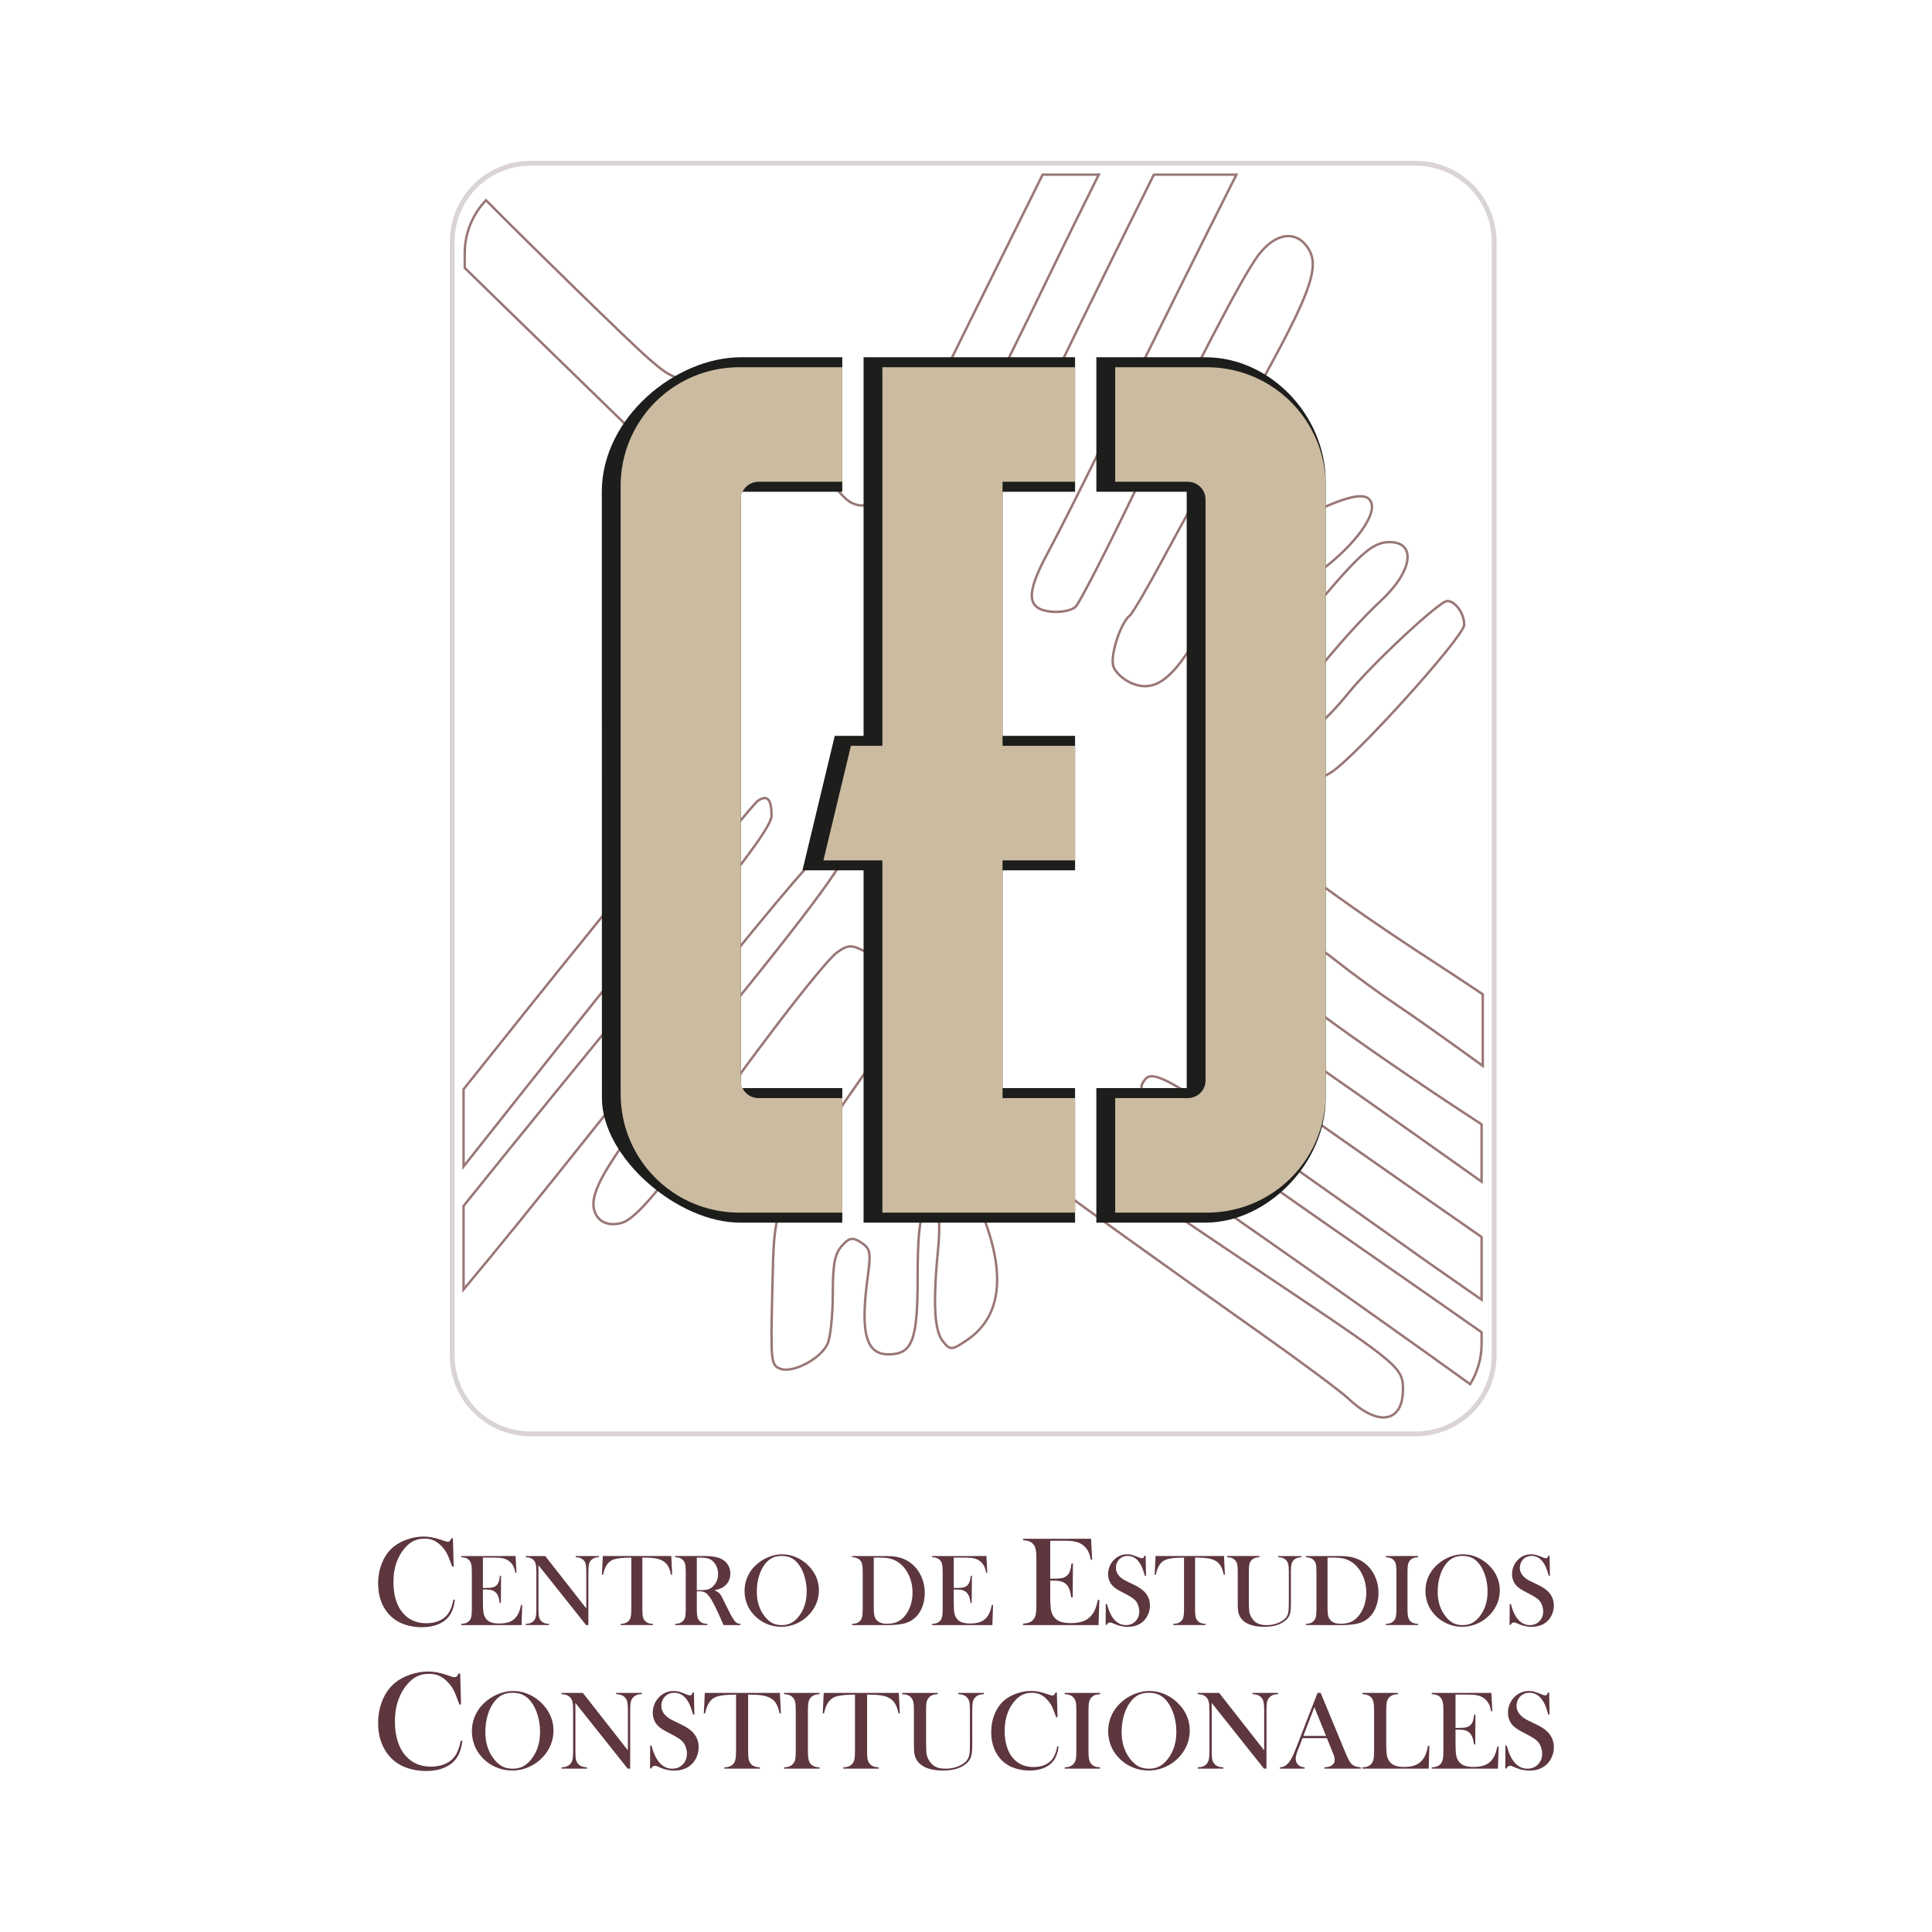
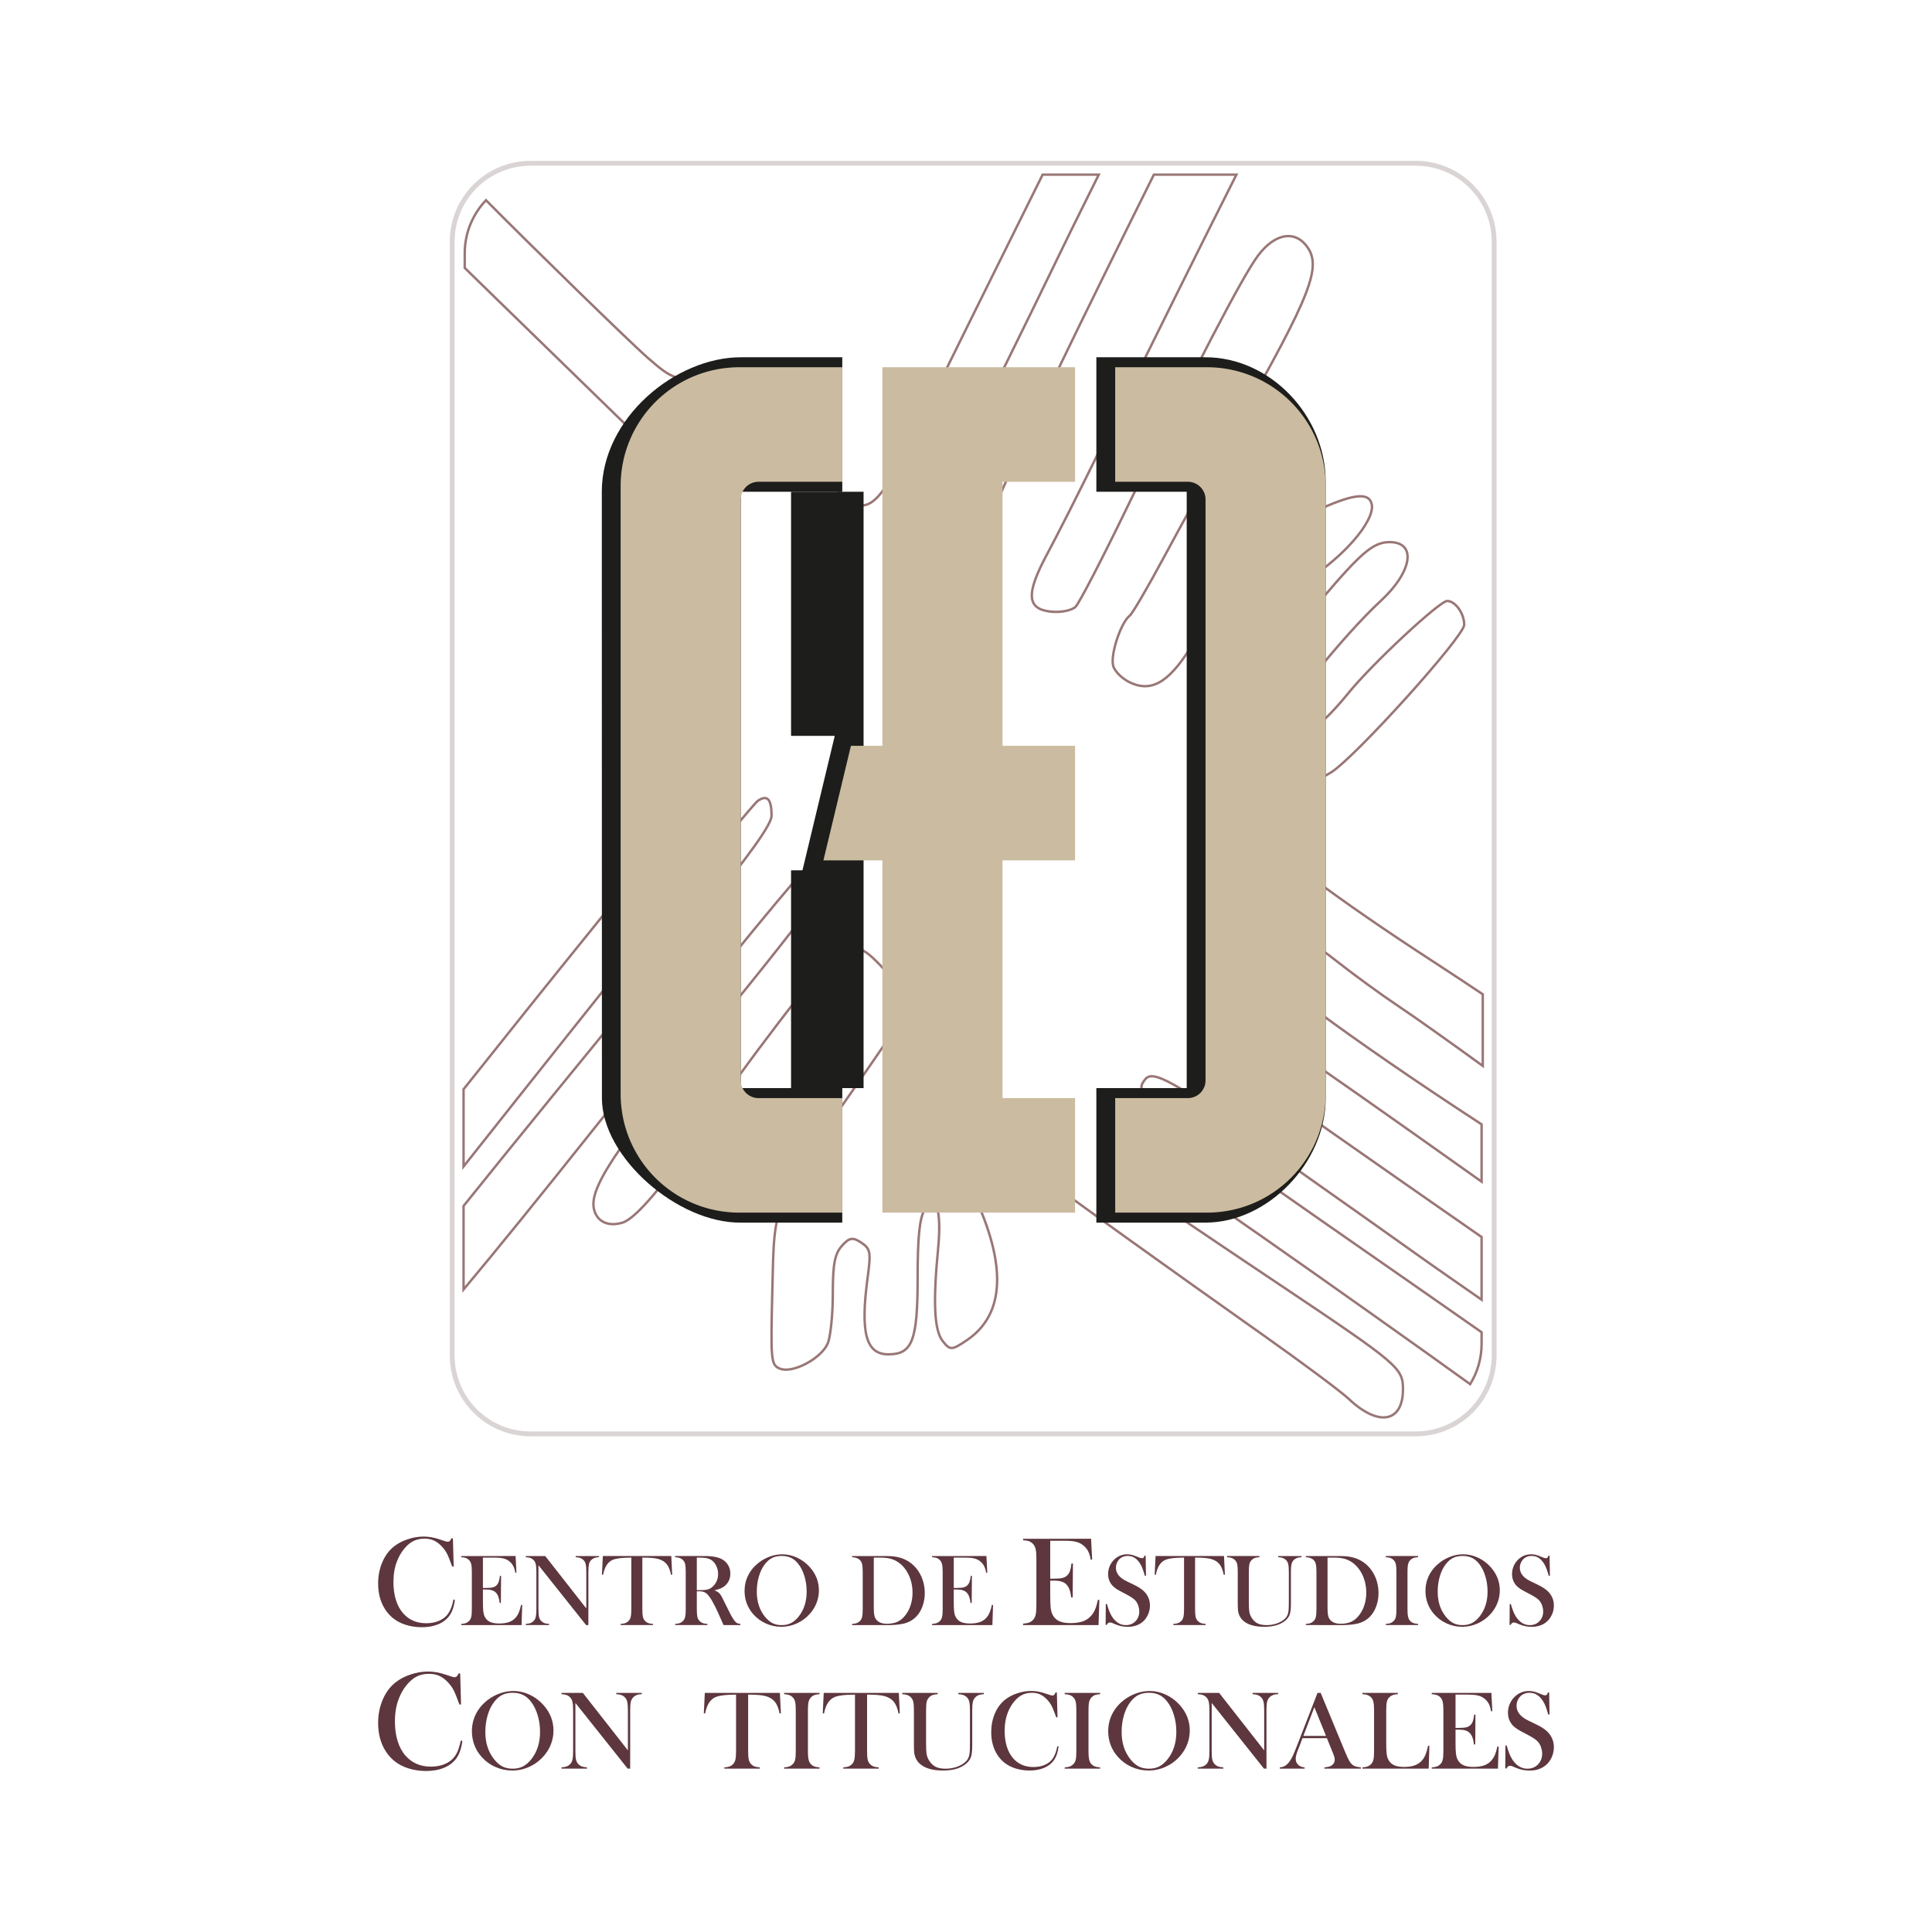
<svg xmlns="http://www.w3.org/2000/svg" viewBox="0 0 960 960" height="960" width="960">
  <path style="fill:none;stroke:#561b1b;stroke-width:1.2;stroke-opacity:.6" d="M518.077 86.784c-23.467 47.266-49.177 99-58.109 117.682-20.212 42.273-26.355 49.989-36.308 45.617-7.256-3.187-16.865-19.71-16.865-28.998 0-3.567-2.2-9.98-4.89-14.25-8.59-13.64-17.277-17.157-43.304-17.535-23.473-.342-24.008-.506-36.4-11.2-8.52-7.353-59.32-56.957-80.717-78.608-6.535 6.853-10.561 16.124-10.561 26.385v7.244c5.962 5.81 10.05 9.828 15.886 15.506l70.642 68.736 1.575 15.04c1.795 17.135 2.805 19.932 20.217 55.985 17.429 36.09 28.717 69.354 26.79 78.948-.926 4.604-28.864 41.266-71.961 94.43-21.682 26.747-42.85 53.28-63.73 79.48v38.386c68.446-86.593 142.616-179.295 146.291-181.756 4.662-3.121 6.747-.806 6.747 7.487 0 4.31-11.39 20.216-35.705 49.86-59.2 72.173-93.402 114.15-117.333 144.014v41.516c15.44-18.415 36.873-44.823 65.236-80.455 111.447-140.01 127.607-158.18 127.607-143.493 0 7.641-17.83 32.122-69.414 95.31-49.472 60.6-61.599 79.168-58.434 89.47 1.761 5.732 7.26 8.043 14.066 5.91 6.609-2.072 21.055-19.121 38.69-45.662 19.967-30.053 60.694-83.295 67.63-88.412 5.33-3.933 7.42-4.082 13.372-.956 6.73 3.534 22.185 22.702 22.185 27.514 0 1.256-8.692 14.755-19.316 29.996-49.223 70.614-47.062 65.64-48.193 110.977-.884 35.459-.698 37.344 3.852 39.148 6.258 2.48 20.45-5.042 23.664-12.544 1.392-3.248 2.531-14.343 2.531-24.654 0-14.763.954-19.827 4.488-23.821 3.668-4.146 5.423-4.45 9.6-1.657 4.6 3.075 4.926 4.785 3.258 17.05-3.78 27.801-.93 38.49 10.268 38.49 11.906 0 14.532-6.848 14.532-37.914 0-20.43.958-29.801 3.467-33.91 5.506-9.012 8.595-.194 6.72 19.182-2.618 27.065-1.926 40.819 2.32 46.123 3.669 4.582 4.435 4.553 11.857-.44 19.187-12.906 20.146-37.656 2.865-73.926-11.352-23.827-12.97-30.246-7.622-30.246 6.11 0 23.748 8.978 36.585 18.62 16.578 12.454 68.538 49.768 114.729 82.394 19.96 14.099 39.452 28.62 43.316 32.271 14.733 13.921 26.924 11.763 26.924-4.766 0-10.607-2.147-12.432-60.876-51.755-73.472-49.194-79.406-53.485-83.125-60.118-5.386-9.605-.677-12.477 11.182-6.82 7.11 3.392 109.055 74.98 166.205 116.127 3.584-5.826 5.685-12.67 5.685-20.04v-5.767c-20.07-14.055-43.712-30.504-77.703-54.147-46.36-32.245-86.167-60.635-88.46-63.086-3.573-3.819-3.701-5.045-.897-8.547 3.744-4.676 14.786 1.473 56.578 31.509 12.878 9.255 27.628 19.764 32.78 23.355 5.15 3.591 28.33 20.01 51.509 36.485 5.503 3.912 18.4 12.805 26.193 18.262v-31.149c-15.26-10.65-20.147-13.98-39.071-27.207-107.86-75.392-106.337-74.135-100.477-82.954 2.24-3.373 5.601-4.274 11.968-3.207 7.155 1.198 27.778 14.998 127.58 85.868v-28.464c-.525-.35-1.012-.678-1.608-1.067-63.626-41.54-111.974-77.304-113.702-84.105-.998-3.929.03-7.897 3.015-11.626 4.179-5.22 5.276-5.341 14.07-1.557 5.246 2.258 16.752 9.802 25.567 16.765 8.814 6.963 22.875 17.217 31.246 22.788 7.866 5.235 26.375 18.383 41.993 29.74V494.05c-7.638-5.08-14.62-9.763-24.775-16.359-46.74-30.352-80.876-55.813-99.751-74.403-16.928-16.671-7.764-32.87 11.354-20.071 11.346 7.596 26.504 7.802 37.907.517 12.272-7.841 66.05-67.522 66.05-73.3 0-5.636-4.423-11.81-8.46-11.81-3.767 0-37.067 31.006-48.901 45.533-12.4 15.221-20.792 21.73-28.016 21.73-4.228 0-5.936-1.567-5.936-5.447 0-5.835 31.46-44.895 49.787-61.817 15.796-14.585 18.025-29.245 4.448-29.245-7.924 0-13.901 4.982-33.161 27.637-30.714 36.13-44.487 46.98-44.487 35.05 0-7.542 23.488-34.508 40.26-46.218 17.754-12.397 30.601-28.592 28.39-35.79-1.776-5.78-10.116-4.442-29.713 4.769-15.302 7.192-41.948 36.336-58.052 63.493-11.718 19.762-20.446 25.692-31.257 21.235-4.367-1.8-8.57-5.76-9.342-8.797-1.424-5.603 3.83-21.449 8.242-24.854 1.328-1.025 8.889-13.938 16.803-28.698 7.914-14.76 24.124-44.011 36.023-65.002 37.856-66.778 42.97-80.063 34.769-90.307-6.099-7.617-15.686-5.63-23.698 4.91-7.808 10.273-31.887 56.59-65.984 126.918-11.813 24.365-22.96 45.836-24.77 47.713-1.812 1.877-7.317 2.997-12.236 2.491-12.192-1.254-12.655-8.781-1.78-28.934 4.705-8.719 15.97-30.987 25.033-49.484 28.843-58.86 52.107-105.567 68.845-138.727h-41.021c-38.055 76.563-62.357 126.645-73.185 151.786-8.213 19.07-16.721 36.056-18.907 37.746-2.708 2.094-6.063 2.138-10.535.137-5.766-2.58-6.541-4.37-6.389-14.755.135-9.234 3.02-17.201 13.194-36.432 7.162-13.538 30.2-60.147 51.198-103.576 5.083-10.514 11.396-23.055 17.253-34.906z" />
  <path style="fill:none;stroke:#4a2828;stroke-width:2.4;stroke-opacity:.2" d="M263.727 81.13h439.666c21.627 0 39.038 17.412 39.038 39.04v553.286c0 21.627-17.41 39.038-39.038 39.038H263.727c-21.627 0-39.038-17.411-39.038-39.038V120.168c0-21.627 17.411-39.038 39.038-39.038z" />
-   <path style="fill:#1d1d1b" d="M429.104 177.522V365.64h-14.32l-16.043 66.83h30.363v175.04h105.088v-66.828h-36.03V432.47h36.03v-66.83h-36.03V244.352h36.03v-66.83Z" />
+   <path style="fill:#1d1d1b" d="M429.104 177.522V365.64h-14.32l-16.043 66.83h30.363v175.04v-66.828h-36.03V432.47h36.03v-66.83h-36.03V244.352h36.03v-66.83Z" />
  <path style="fill:#1d1d1b" d="M368.093 177.522c-32.318 0-69.066 30.047-69.059 66.83l.06 301.311c.007 29.529 37.818 62.195 68.999 61.847v.002h50.432v-66.83h-50.432v-296.33h50.432v-66.83Z" />
  <path style="fill:#1d1d1b" d="M599.026 177.522c31.931 0 59.704 28.749 59.704 61.872V545.64c0 32.301-28.982 61.87-59.704 61.87h-54.254v-66.827h44.897V244.35h-44.897v-66.829z" />
  <path style="fill:#cbbba0" d="M554.129 182.48v56.914h36.083a8.794 8.794 0 0 1 8.814 8.814v288.618a8.794 8.794 0 0 1-8.814 8.814h-36.083v56.912h45.513c32.734 0 59.088-26.352 59.088-59.085v-301.9c0-32.733-26.354-59.087-59.088-59.087z" />
  <path style="fill:#cbbba0" d="M438.461 182.48v188.118h-15.645l-13.662 56.914h29.307v175.04h95.731V545.64h-36.03V427.512h36.03v-56.914h-36.03V239.394h36.03V182.48h-36.03z" />
  <path style="fill:#cbbba0" d="M367.477 182.48c-32.734 0-59.085 26.354-59.085 59.087v301.9c0 32.733 26.351 59.085 59.085 59.085h51.048V545.64h-41.616a8.796 8.796 0 0 1-8.816-8.814V248.208a8.796 8.796 0 0 1 8.816-8.814h41.616V182.48z" />
  <path d="m225.056 764.387.377 14.042h-.723q-.345-.91-.534-1.382-1.1-3.016-1.79-4.492-1.226-2.64-3.55-4.838-1.76-1.665-3.644-2.42-1.885-.753-4.242-.753-3.55 0-6.157 1.54-2.293 1.35-4.272 3.895-1.98 2.513-3.236 5.749-1.79 4.555-1.79 10.367 0 4.932 1.224 8.89 1.226 3.959 3.582 6.629 4.335 4.963 11.498 4.963 3.581 0 6.44-1.225 2.859-1.256 4.43-3.518 1.821-2.608 2.638-7.037l.723.125q-.597 4.964-2.702 7.886-2.01 2.796-5.56 4.272-3.519 1.477-8.168 1.477-4.336 0-8.294-1.288-6.314-2.074-9.864-7.477-3.55-5.435-3.55-12.943 0-5.75 2.073-10.587 2.073-4.87 5.78-7.823 2.86-2.262 6.818-3.581 3.99-1.35 7.98-1.35 3.8 0 8.041 1.444l2.576.848q.754.283 1.32.283.785 0 1.288-.66.22-.314.534-1.036z" style="fill:#5d363e" />
  <path d="m256.195 773.183.427 8.294-.578.025q-.327-2.111-1.08-3.494-.755-1.382-2.187-2.437-1.181-.88-2.79-1.232-1.608-.377-4.272-.377h-5.756v15.08h1.508q2.287 0 3.443-.302 1.156-.302 1.885-1.08.704-.73 1.03-1.71.353-1.005.579-2.94l.578.025-.1 13.47h-.579q-.226-1.935-.678-3.116-.428-1.18-1.207-2.01-.754-.805-1.96-1.182-1.206-.377-3.066-.377h-1.433v5.756q0 3.443.176 5.026.176 1.558.679 2.614.854 1.81 2.588 2.664 1.76.83 4.625.83 3.016 0 5.051-.755 2.036-.779 3.318-2.387.905-1.08 1.457-2.463.578-1.382 1.056-3.644l.578.025-.327 10.002h-29.982v-.578q1.432-.075 2.312-.402.905-.326 1.608-1.055.78-.805 1.056-2.036.301-1.257.301-3.82v-18.523q0-2.563-.301-3.794-.277-1.257-1.056-2.061-.678-.73-1.583-1.056-.88-.327-2.337-.402v-.578z" style="fill:#5d363e" />
  <path d="M267.554 777.732v21.865q0 2.589.277 3.82.301 1.232 1.08 2.036.704.729 1.584 1.055.905.327 2.337.402v.578h-11.586v-.578q1.433-.075 2.312-.402.905-.326 1.609-1.055.779-.804 1.055-2.036.302-1.257.302-3.82v-18.548q0-2.538-.302-3.77-.276-1.256-1.055-2.06-.679-.73-1.583-1.056-.88-.327-2.338-.402v-.578h9.676l20.408 26.037v-18.145q0-2.59-.302-3.82-.277-1.232-1.056-2.036-.703-.73-1.608-1.056-.88-.327-2.312-.402v-.578h11.586v.578q-2.514 0-3.92 1.458-.78.804-1.082 2.06-.276 1.232-.276 3.77v26.44h-1.131z" style="fill:#5d363e" />
  <path d="M313.697 773.962q-1.583 0-3.393.1-3.87.202-5.78.98-1.885.78-3.116 2.69-1.131 1.76-1.735 4.775l-.578-.05.453-9.274h34.004l.452 9.274-.578.05q-.679-3.493-2.136-5.278-1.433-1.81-4.197-2.588-2.338-.679-7.917-.679v25.635q0 2.563.276 3.82.302 1.232 1.081 2.036.704.729 1.583 1.055.905.327 2.338.402v.578h-16.06v-.578q1.458-.075 2.338-.402.904-.326 1.608-1.055.78-.804 1.056-2.036.301-1.231.301-3.82z" style="fill:#5d363e" />
  <path d="M346.243 790.7v8.897q0 2.563.277 3.82.301 1.232 1.08 2.036.679.703 1.559 1.055.904.327 2.362.402v.578h-16.06v-.578q1.458-.075 2.338-.402.905-.352 1.583-1.055.804-.804 1.08-2.036.277-1.231.277-3.82v-18.522q0-2.59-.276-3.82-.277-1.232-1.08-2.036-.68-.73-1.584-1.056-.905-.327-2.337-.402v-.578h12.113q3.041 0 3.996.025 3.896.176 6.107 1.056 2.489 1.005 3.846 3.016 1.382 1.985 1.382 4.624 0 3.92-2.966 6.283-.904.704-2.01 1.156-1.08.452-2.916.854 1.508.629 2.237 1.307.578.528 1.056 1.332.477.78 1.432 2.79 2.237 4.6 3.368 6.735 1.156 2.112 1.935 3.067.629.779 1.207 1.08.603.302 1.633.402v.578h-8.344q-.628-1.382-.804-1.759l-1.76-3.996q-1.583-3.594-3.191-6.358-1.608-2.74-2.94-3.745-.679-.503-1.458-.704-.78-.226-1.91-.226zm0-.553h.955q3.117 0 4.449-.352 1.357-.351 2.538-1.457 2.639-2.513 2.639-6.233 0-1.985-.78-3.72-.753-1.759-2.11-2.89-1.056-.854-2.513-1.181-1.458-.352-4.147-.352h-1.03z" style="fill:#5d363e" />
  <path d="M369.968 790.574q0-4.222 1.81-7.816 1.81-3.619 5.277-6.308 2.589-1.985 5.58-3.04 2.99-1.081 6.031-1.081 3.87 0 7.49 1.709 3.619 1.683 6.333 4.775 4.423 5.026 4.423 11.435 0 3.217-1.156 6.207-1.156 2.991-3.367 5.454-2.715 3.066-6.434 4.75-3.695 1.684-7.74 1.684-3.997 0-7.641-1.634-3.644-1.633-6.283-4.624-2.086-2.337-3.217-5.303-1.106-2.99-1.106-6.208zm6.082.377q0 7.289 3.971 12.29 1.784 2.237 3.77 3.267 2.01 1.006 4.624 1.006 2.639 0 4.624-1.006 2.011-1.005 3.82-3.267 3.971-5.026 3.971-12.39 0-4.046-1.105-7.64-1.081-3.62-3.066-6.132-1.609-2.061-3.594-2.991-1.96-.955-4.65-.955-2.664 0-4.624.93-1.935.93-3.594 3.016-1.986 2.488-3.066 6.107-1.08 3.619-1.08 7.765z" style="fill:#5d363e" />
  <path d="M423.4 806.91q1.457-.075 2.336-.402.88-.326 1.584-1.055.779-.804 1.055-2.036.302-1.257.302-3.82v-18.522q0-2.765-.352-4.047-.327-1.281-1.307-2.11-1.231-1.031-3.619-1.157v-.578h13.823q4.6 0 5.856.1 5.303.403 8.997 3.016 3.518 2.489 5.479 6.535 1.96 4.02 1.96 8.77 0 3.47-1.13 6.56-1.107 3.067-3.092 5.102-2.79 2.865-6.962 3.644-3.116.578-6.358.578h-18.573zm10.78-32.948v24.982q0 2.462.277 3.744t1.03 2.187q1.61 1.96 5.228 1.96 3.091 0 5.278-1.005 2.212-1.03 3.946-3.318 1.709-2.211 2.588-5.051.905-2.865.905-6.082 0-3.569-1.08-6.786-1.081-3.217-3.092-5.63-2.79-3.342-6.66-4.423-2.111-.578-5.378-.578z" style="fill:#5d363e" />
  <path d="m490.15 773.183.428 8.294-.579.025q-.326-2.111-1.08-3.494-.754-1.382-2.187-2.437-1.18-.88-2.79-1.232-1.608-.377-4.272-.377h-5.755v15.08h1.508q2.287 0 3.443-.302 1.156-.302 1.885-1.08.704-.73 1.03-1.71.352-1.005.578-2.94l.578.025-.1 13.47h-.578q-.226-1.935-.679-3.116-.427-1.18-1.206-2.01-.754-.805-1.96-1.182-1.207-.377-3.067-.377h-1.432v5.756q0 3.443.176 5.026.176 1.558.678 2.614.855 1.81 2.589 2.664 1.76.83 4.624.83 3.016 0 5.052-.755 2.036-.779 3.317-2.387.905-1.08 1.458-2.463.578-1.382 1.056-3.644l.578.025-.327 10.002h-29.983v-.578q1.433-.075 2.312-.402.905-.326 1.609-1.055.779-.805 1.055-2.036.302-1.257.302-3.82v-18.523q0-2.563-.302-3.794-.276-1.257-1.055-2.061-.679-.73-1.584-1.056-.88-.327-2.337-.402v-.578z" style="fill:#5d363e" />
  <path d="m542.149 764.607.534 10.367-.723.031q-.408-2.639-1.35-4.367-.943-1.727-2.734-3.047-1.476-1.1-3.487-1.54-2.01-.47-5.34-.47h-7.194v18.849h1.884q2.86 0 4.304-.377 1.445-.377 2.356-1.351.88-.911 1.289-2.136.44-1.257.722-3.676l.723.031-.126 16.839h-.723q-.282-2.419-.848-3.896-.534-1.476-1.508-2.513-.942-1.005-2.45-1.476-1.508-.471-3.833-.471h-1.79v7.194q0 4.303.22 6.283.22 1.947.848 3.267 1.068 2.262 3.235 3.33 2.2 1.037 5.78 1.037 3.77 0 6.315-.943 2.545-.974 4.147-2.984 1.131-1.351 1.822-3.079.723-1.728 1.32-4.555l.722.031-.408 12.503h-37.479v-.722q1.791-.094 2.89-.503 1.132-.408 2.011-1.32.974-1.004 1.32-2.544.377-1.57.377-4.775v-23.153q0-3.204-.377-4.744-.346-1.57-1.32-2.576-.848-.91-1.979-1.32-1.1-.408-2.922-.502v-.722z" style="fill:#5d363e" />
  <path d="m549.387 807.413.075-10.38h.578q1.056 3.971 2.514 6.258 2.739 4.223 6.886 4.223 2.89 0 4.775-1.936 1.885-1.935 1.885-4.9 0-1.282-.427-2.614-.403-1.332-1.106-2.287-.73-.98-2.061-1.885-1.307-.905-4.021-2.287-2.388-1.206-3.67-2.036-1.256-.83-2.035-1.684-2.162-2.362-2.162-5.755 0-2.086.83-4.021.854-1.935 2.362-3.318 2.664-2.462 6.308-2.462 1.182 0 2.187.25 1.005.227 2.689.93 1.257.503 1.709.654.452.126.804.126.88 0 1.181-1.282h.578l.176 9.978h-.578q-.678-2.388-1.18-3.645-.478-1.281-1.157-2.362-1.231-1.96-2.714-2.89-1.483-.955-3.418-.955-2.815 0-4.449 1.91-.678.779-1.08 1.834-.377 1.056-.377 2.112 0 4.197 5.403 6.76l3.544 1.71q4.096 1.934 5.906 4.272 2.06 2.613 2.06 6.082 0 2.312-.93 4.423-1.306 2.94-3.92 4.549-2.614 1.583-6.157 1.583-3.242 0-6.233-1.282-1.558-.678-1.86-.779-.301-.1-.678-.1-1.207 0-1.66 1.206z" style="fill:#5d363e" />
  <path d="M588.342 773.962q-1.584 0-3.393.1-3.87.202-5.78.98-1.885.78-3.117 2.69-1.13 1.76-1.734 4.775l-.578-.05.452-9.274h34.004l.453 9.274-.578.05q-.68-3.493-2.137-5.278-1.432-1.81-4.197-2.588-2.337-.679-7.916-.679v25.635q0 2.563.276 3.82.302 1.232 1.08 2.036.704.729 1.584 1.055.905.327 2.337.402v.578h-16.06v-.578q1.459-.075 2.338-.402.905-.326 1.609-1.055.779-.804 1.055-2.036.302-1.231.302-3.82z" style="fill:#5d363e" />
  <path d="M625.814 773.183v.578q-1.433.075-2.337.402-.905.327-1.584 1.056-.83.854-1.106 2.11-.25 1.257-.25 4.324v14.224q0 3.469.25 5.027.277 1.533 1.081 2.84 1.206 1.985 2.966 2.89 1.784.88 4.473.88 2.614 0 4.976-.78 2.388-.804 3.971-2.211.98-.88 1.433-1.91.477-1.03.628-2.614.1-1.03.1-4.876v-14.048q0-2.59-.3-3.82-.277-1.232-1.056-2.036-.704-.73-1.609-1.056-.88-.327-2.312-.402v-.578h11.586v.578q-1.433.075-2.337.402-.88.327-1.584 1.056-.779.804-1.08 2.06-.277 1.232-.277 3.796v15.858q0 3.518-.553 5.202-.528 1.659-2.136 3.041-3.67 3.167-10.48 3.167-7.113 0-10.48-2.99-2.187-1.91-2.614-5.027-.15-1.106-.15-3.996v-15.255q0-2.59-.277-3.82-.277-1.232-1.081-2.036-.679-.73-1.583-1.056-.88-.327-2.338-.402v-.578z" style="fill:#5d363e" />
  <path d="M648.86 806.91q1.458-.075 2.337-.402.88-.326 1.584-1.055.779-.804 1.055-2.036.302-1.257.302-3.82v-18.522q0-2.765-.352-4.047-.327-1.281-1.307-2.11-1.231-1.031-3.619-1.157v-.578h13.823q4.599 0 5.856.1 5.302.403 8.997 3.016 3.518 2.489 5.479 6.535 1.96 4.02 1.96 8.77 0 3.47-1.13 6.56-1.107 3.067-3.092 5.102-2.79 2.865-6.962 3.644-3.116.578-6.358.578H648.86zm10.782-32.948v24.982q0 2.462.276 3.744.277 1.282 1.03 2.187 1.61 1.96 5.228 1.96 3.091 0 5.278-1.005 2.212-1.03 3.946-3.318 1.709-2.211 2.588-5.051.905-2.865.905-6.082 0-3.569-1.08-6.786-1.081-3.217-3.092-5.63-2.79-3.342-6.66-4.423-2.111-.578-5.378-.578z" style="fill:#5d363e" />
  <path d="M704.654 773.183v.578q-1.433.075-2.338.402-.88.327-1.583 1.056-.98 1.005-1.206 2.79-.151 1.331-.151 3.066v18.522q0 2.086.2 3.292.202 1.207.654 1.935.654 1.006 1.684 1.508 1.03.478 2.74.578v.578h-16.06v-.578q1.458-.075 2.337-.402.905-.352 1.584-1.055.804-.804 1.08-2.036.277-1.231.277-3.82v-18.522q0-2.59-.277-3.82-.276-1.232-1.08-2.036-.679-.73-1.584-1.056-.904-.327-2.337-.402v-.578z" style="fill:#5d363e" />
  <path d="M708.298 790.574q0-4.222 1.81-7.816 1.809-3.619 5.277-6.308 2.589-1.985 5.58-3.04 2.99-1.081 6.031-1.081 3.87 0 7.49 1.709 3.618 1.683 6.333 4.775 4.423 5.026 4.423 11.435 0 3.217-1.156 6.207-1.156 2.991-3.368 5.454-2.714 3.066-6.434 4.75-3.694 1.684-7.74 1.684-3.996 0-7.64-1.634-3.645-1.633-6.284-4.624-2.086-2.337-3.216-5.303-1.106-2.99-1.106-6.208zm6.082.377q0 7.289 3.97 12.29 1.785 2.237 3.77 3.267 2.011 1.006 4.625 1.006 2.639 0 4.624-1.006 2.01-1.005 3.82-3.267 3.971-5.026 3.971-12.39 0-4.046-1.106-7.64-1.08-3.62-3.066-6.132-1.608-2.061-3.594-2.991-1.96-.955-4.65-.955-2.663 0-4.624.93-1.935.93-3.594 3.016-1.985 2.488-3.066 6.107-1.08 3.619-1.08 7.765z" style="fill:#5d363e" />
  <path d="m750.093 807.413.075-10.38h.578q1.055 3.971 2.513 6.258 2.74 4.223 6.886 4.223 2.89 0 4.776-1.936 1.884-1.935 1.884-4.9 0-1.282-.427-2.614-.402-1.332-1.106-2.287-.728-.98-2.06-1.885-1.307-.905-4.022-2.287-2.387-1.206-3.669-2.036-1.257-.83-2.036-1.684-2.161-2.362-2.161-5.755 0-2.086.83-4.021.854-1.935 2.362-3.318 2.664-2.462 6.308-2.462 1.181 0 2.186.25 1.006.227 2.69.93 1.256.503 1.709.654.452.126.804.126.88 0 1.181-1.282h.578l.176 9.978h-.578q-.679-2.388-1.181-3.645-.478-1.281-1.156-2.362-1.232-1.96-2.715-2.89-1.482-.955-3.418-.955-2.814 0-4.448 1.91-.679.779-1.08 1.834-.378 1.056-.378 2.112 0 4.197 5.404 6.76l3.543 1.71q4.097 1.934 5.906 4.272 2.061 2.613 2.061 6.082 0 2.312-.93 4.423-1.306 2.94-3.92 4.549-2.614 1.583-6.158 1.583-3.242 0-6.232-1.282-1.559-.678-1.86-.779-.302-.1-.679-.1-1.206 0-1.658 1.206z" style="fill:#5d363e" />
  <path d="m228.668 831.538.413 15.407h-.792q-.38-1-.586-1.517-1.207-3.309-1.965-4.929-1.344-2.895-3.895-5.308-1.93-1.827-3.998-2.654-2.068-.827-4.654-.827-3.895 0-6.755 1.689-2.517 1.482-4.688 4.274-2.172 2.757-3.55 6.308-1.965 4.998-1.965 11.374 0 5.412 1.344 9.755 1.345 4.343 3.93 7.273 4.756 5.445 12.615 5.445 3.93 0 7.066-1.344 3.137-1.378 4.86-3.86 2-2.861 2.895-7.721l.793.138q-.655 5.446-2.964 8.651-2.206 3.068-6.101 4.688-3.86 1.62-8.962 1.62-4.756 0-9.1-1.413-6.927-2.275-10.822-8.204-3.895-5.963-3.895-14.2 0-6.308 2.275-11.616 2.274-5.343 6.342-8.583 3.136-2.482 7.48-3.93 4.377-1.481 8.754-1.481 4.171 0 8.824 1.585l2.827.93q.827.31 1.447.31.862 0 1.413-.723.242-.345.586-1.137z" style="fill:#5d363e" />
  <path d="M234.486 860.27q0-4.632 1.985-8.575 1.986-3.971 5.79-6.922 2.841-2.178 6.123-3.336 3.28-1.186 6.617-1.186 4.247 0 8.218 1.875 3.97 1.848 6.948 5.24 4.854 5.514 4.854 12.546 0 3.53-1.269 6.81-1.268 3.282-3.695 5.985-2.978 3.364-7.059 5.211-4.053 1.848-8.493 1.848-4.384 0-8.383-1.793-3.998-1.792-6.893-5.073-2.289-2.565-3.53-5.819-1.213-3.281-1.213-6.81zm6.673.414q0 7.997 4.357 13.484 1.958 2.454 4.136 3.585 2.206 1.103 5.074 1.103 2.895 0 5.073-1.103 2.206-1.103 4.192-3.585 4.357-5.515 4.357-13.594 0-4.44-1.214-8.383-1.185-3.97-3.364-6.728-1.765-2.261-3.943-3.282-2.15-1.047-5.101-1.047-2.923 0-5.074 1.02-2.123 1.02-3.943 3.309-2.179 2.73-3.364 6.7-1.186 3.971-1.186 8.521z" style="fill:#5d363e" />
  <path d="M285.913 846.18v23.99q0 2.84.303 4.191.33 1.351 1.186 2.234.772.8 1.737 1.158.992.358 2.564.44v.635h-12.712v-.634q1.572-.083 2.537-.441.993-.359 1.765-1.158.855-.883 1.158-2.234.331-1.379.331-4.191v-20.35q0-2.785-.33-4.137-.304-1.378-1.16-2.26-.744-.8-1.736-1.159-.965-.358-2.565-.441v-.634h10.617l22.39 28.567v-19.909q0-2.84-.33-4.191-.304-1.351-1.159-2.234-.772-.8-1.765-1.158-.965-.358-2.537-.441v-.634h12.712v.634q-2.757 0-4.301 1.6-.855.882-1.186 2.26-.303 1.352-.303 4.137v29.008h-1.241z" style="fill:#5d363e" />
-   <path d="m323 878.745.083-11.388h.634q1.159 4.357 2.758 6.866 3.005 4.633 7.555 4.633 3.171 0 5.24-2.124 2.068-2.123 2.068-5.377 0-1.406-.47-2.867-.44-1.462-1.212-2.51-.8-1.075-2.262-2.068-1.433-.992-4.412-2.51-2.62-1.323-4.025-2.233-1.38-.91-2.234-1.847-2.371-2.592-2.371-6.315 0-2.288.91-4.412.937-2.123 2.592-3.64 2.923-2.702 6.92-2.702 1.297 0 2.4.276 1.103.248 2.95 1.02 1.379.552 1.875.717.497.138.883.138.965 0 1.296-1.406h.634l.193 10.947h-.634q-.745-2.62-1.296-3.998-.524-1.407-1.269-2.592-1.35-2.151-2.978-3.172-1.627-1.047-3.75-1.047-3.088 0-4.88 2.095-.745.855-1.186 2.013-.414 1.158-.414 2.316 0 4.605 5.929 7.418l3.888 1.875q4.494 2.123 6.48 4.688 2.26 2.868 2.26 6.673 0 2.537-1.02 4.853-1.433 3.226-4.301 4.991-2.868 1.737-6.756 1.737-3.557 0-6.838-1.406-1.71-.745-2.04-.855-.332-.11-.745-.11-1.324 0-1.82 1.323z" style="fill:#5d363e" />
  <path d="M365.741 842.044q-1.737 0-3.723.11-4.246.22-6.342 1.075-2.068.855-3.419 2.95-1.24 1.93-1.903 5.24l-.634-.055.497-10.175h37.308l.496 10.175-.634.055q-.744-3.833-2.344-5.79-1.572-1.986-4.605-2.841-2.564-.744-8.686-.744v28.126q0 2.812.304 4.19.33 1.352 1.185 2.234.772.8 1.738 1.159.992.358 2.564.44v.635h-17.62v-.634q1.6-.083 2.564-.441.993-.359 1.765-1.159.855-.882 1.158-2.233.331-1.351.331-4.191z" style="fill:#5d363e" />
  <path d="M407.24 841.189v.634q-1.57.083-2.564.441-.965.359-1.737 1.158-1.075 1.103-1.323 3.061-.166 1.462-.166 3.364v20.323q0 2.288.22 3.612.221 1.324.718 2.123.717 1.103 1.847 1.655 1.13.524 3.006.634v.634h-17.62v-.634q1.599-.083 2.564-.441.993-.386 1.737-1.158.883-.883 1.186-2.234.303-1.351.303-4.191v-20.323q0-2.84-.303-4.191t-1.186-2.234q-.744-.8-1.737-1.158-.993-.358-2.564-.441v-.634z" style="fill:#5d363e" />
  <path d="M424.833 842.044q-1.737 0-3.722.11-4.247.22-6.342 1.075-2.068.855-3.42 2.95-1.24 1.93-1.902 5.24l-.634-.055.496-10.175h37.308l.497 10.175-.635.055q-.744-3.833-2.343-5.79-1.572-1.986-4.605-2.841-2.565-.744-8.686-.744v28.126q0 2.812.303 4.19.33 1.352 1.186 2.234.772.8 1.737 1.159.993.358 2.564.44v.635h-17.62v-.634q1.6-.083 2.565-.441.992-.359 1.764-1.159.855-.882 1.159-2.233.33-1.351.33-4.191z" style="fill:#5d363e" />
  <path d="M465.947 841.189v.634q-1.572.083-2.564.441-.993.359-1.737 1.158-.91.938-1.214 2.317-.275 1.378-.275 4.742v15.608q0 3.805.275 5.515.304 1.682 1.186 3.115 1.324 2.179 3.254 3.172 1.958.965 4.908.965 2.868 0 5.46-.855 2.62-.883 4.357-2.427 1.075-.965 1.571-2.095.524-1.13.69-2.868.11-1.13.11-5.35v-15.414q0-2.84-.33-4.191-.304-1.351-1.159-2.234-.772-.8-1.765-1.158-.965-.358-2.537-.441v-.634h12.712v.634q-1.572.083-2.564.441-.965.359-1.737 1.158-.855.883-1.186 2.261-.303 1.352-.303 4.164v17.4q0 3.86-.607 5.708-.58 1.82-2.344 3.336-4.026 3.475-11.499 3.475-7.803 0-11.498-3.282-2.4-2.095-2.868-5.515-.165-1.213-.165-4.384v-16.738q0-2.84-.304-4.191-.303-1.351-1.185-2.234-.745-.8-1.738-1.158-.965-.358-2.564-.441v-.634z" style="fill:#5d363e" />
  <path d="m525.15 840.996.33 12.326h-.633q-.304-.8-.47-1.214-.964-2.647-1.571-3.943-1.075-2.316-3.116-4.246-1.544-1.462-3.199-2.124-1.654-.661-3.722-.661-3.116 0-5.405 1.35-2.013 1.186-3.75 3.42-1.737 2.206-2.84 5.046-1.572 3.998-1.572 9.1 0 4.329 1.076 7.803 1.075 3.475 3.143 5.819 3.805 4.356 10.092 4.356 3.144 0 5.653-1.075 2.51-1.103 3.888-3.088 1.6-2.289 2.316-6.177l.635.11q-.524 4.357-2.372 6.921-1.765 2.455-4.88 3.75-3.089 1.297-7.17 1.297-3.805 0-7.28-1.131-5.542-1.82-8.658-6.563-3.116-4.77-3.116-11.36 0-5.047 1.82-9.293 1.82-4.274 5.074-6.866 2.509-1.986 5.983-3.144 3.502-1.185 7.004-1.185 3.337 0 7.06 1.268l2.26.745q.662.248 1.159.248.69 0 1.13-.58.193-.275.47-.91z" style="fill:#5d363e" />
  <path d="M546.658 841.189v.634q-1.572.083-2.564.441-.965.359-1.738 1.158-1.075 1.103-1.323 3.061-.166 1.462-.166 3.364v20.323q0 2.288.221 3.612.22 1.324.717 2.123.717 1.103 1.847 1.655 1.131.524 3.006.634v.634h-17.62v-.634q1.6-.083 2.564-.441.993-.386 1.738-1.158.882-.883 1.185-2.234.304-1.351.304-4.191v-20.323q0-2.84-.304-4.191-.303-1.351-1.185-2.234-.745-.8-1.738-1.158-.992-.358-2.564-.441v-.634z" style="fill:#5d363e" />
  <path d="M550.656 860.27q0-4.632 1.986-8.575 1.985-3.971 5.79-6.922 2.84-2.178 6.122-3.336 3.281-1.186 6.618-1.186 4.246 0 8.217 1.875 3.97 1.848 6.949 5.24 4.853 5.514 4.853 12.546 0 3.53-1.268 6.81-1.269 3.282-3.695 5.985-2.978 3.364-7.06 5.211-4.053 1.848-8.492 1.848-4.385 0-8.383-1.793-3.998-1.792-6.894-5.073-2.289-2.565-3.53-5.819-1.213-3.281-1.213-6.81zm6.673.414q0 7.997 4.357 13.484 1.958 2.454 4.136 3.585 2.206 1.103 5.074 1.103 2.895 0 5.074-1.103 2.206-1.103 4.191-3.585 4.357-5.515 4.357-13.594 0-4.44-1.213-8.383-1.186-3.97-3.364-6.728-1.765-2.261-3.944-3.282-2.15-1.047-5.1-1.047-2.924 0-5.075 1.02-2.123 1.02-3.943 3.309-2.178 2.73-3.364 6.7-1.186 3.971-1.186 8.521z" style="fill:#5d363e" />
  <path d="M602.083 846.18v23.99q0 2.84.303 4.191.331 1.351 1.186 2.234.772.8 1.737 1.158.993.358 2.565.44v.635h-12.712v-.634q1.572-.083 2.537-.441.992-.359 1.764-1.158.855-.883 1.159-2.234.33-1.379.33-4.191v-20.35q0-2.785-.33-4.137-.304-1.378-1.159-2.26-.744-.8-1.737-1.159-.965-.358-2.564-.441v-.634h10.616l22.39 28.567v-19.909q0-2.84-.33-4.191-.304-1.351-1.158-2.234-.773-.8-1.765-1.158-.965-.358-2.537-.441v-.634h12.712v.634q-2.758 0-4.302 1.6-.855.882-1.186 2.26-.303 1.352-.303 4.137v29.008h-1.24z" style="fill:#5d363e" />
  <path d="M676.204 878.828h-18.117v-.634q2.454-.22 3.42-.827 1.709-1.076 1.709-2.978 0-1.131-.772-3.034l-.469-1.158-2.647-6.507h-12.133l-1.434 3.805-.69 1.71q-1.24 3.033-1.24 4.77 0 1.02.441 1.903.469.882 1.241 1.433 1.075.745 2.757.883v.634h-12.353v-.634q1.461-.083 2.564-.717t2.151-2.04q.883-1.131 1.71-2.896.855-1.792 2.233-5.35l10.093-26.002h1.572l11.994 28.98q1.352 3.282 2.151 4.688.8 1.407 1.738 2.124.661.496 1.516.772.855.248 2.565.44zm-17.317-16.269-5.791-14.284-5.46 14.284z" style="fill:#5d363e" />
  <path d="M676.976 878.828v-.662q2.785 0 4.301-1.571.855-.883 1.158-2.234.331-1.379.331-4.191v-20.323q0-2.923-.358-4.301-.331-1.407-1.269-2.29-.772-.716-1.737-1.047-.937-.33-2.426-.386v-.634h17.62v.634q-1.517.083-2.482.414-.965.33-1.71 1.047-.937.91-1.268 2.29-.33 1.378-.33 4.273v15.91q0 3.668.192 5.46.193 1.793.745 2.923.965 1.986 2.867 2.923 1.903.91 5.047.91 3.281 0 5.515-.855 2.26-.882 3.695-2.702.965-1.24 1.571-2.812.634-1.572 1.158-4.137l.662.056-.358 11.305z" style="fill:#5d363e" />
  <path d="m741.059 841.189.469 9.1-.634.027q-.359-2.316-1.186-3.833-.827-1.517-2.4-2.675-1.295-.965-3.06-1.35-1.765-.414-4.688-.414h-6.314v16.544h1.654q2.51 0 3.778-.33 1.268-.331 2.068-1.186.772-.8 1.13-1.875.387-1.103.635-3.227l.634.028-.11 14.78h-.634q-.249-2.123-.745-3.42-.469-1.295-1.323-2.205-.828-.883-2.151-1.296-1.324-.414-3.364-.414h-1.572v6.315q0 3.777.193 5.515.193 1.71.744 2.867.938 1.986 2.84 2.923 1.93.91 5.074.91 3.31 0 5.543-.827 2.233-.855 3.64-2.62.992-1.185 1.599-2.702.634-1.516 1.158-3.998l.634.027-.358 10.975h-32.897v-.634q1.572-.083 2.537-.441.993-.359 1.765-1.158.855-.883 1.158-2.234.331-1.379.331-4.191v-20.323q0-2.812-.33-4.164-.304-1.378-1.159-2.26-.744-.8-1.737-1.159-.965-.358-2.565-.441v-.634z" style="fill:#5d363e" />
  <path d="m747.953 878.745.082-11.388h.635q1.158 4.357 2.757 6.866 3.006 4.633 7.556 4.633 3.17 0 5.239-2.124 2.068-2.123 2.068-5.377 0-1.406-.469-2.867-.441-1.462-1.213-2.51-.8-1.075-2.261-2.068-1.434-.992-4.412-2.51-2.62-1.323-4.026-2.233-1.379-.91-2.234-1.847-2.371-2.592-2.371-6.315 0-2.288.91-4.412.937-2.123 2.592-3.64 2.923-2.702 6.921-2.702 1.296 0 2.399.276 1.103.248 2.95 1.02 1.38.552 1.876.717.496.138.882.138.965 0 1.296-1.406h.634l.193 10.947h-.634q-.745-2.62-1.296-3.998-.524-1.407-1.268-2.592-1.352-2.151-2.979-3.172-1.626-1.047-3.75-1.047-3.088 0-4.88 2.095-.745.855-1.186 2.013-.414 1.158-.414 2.316 0 4.605 5.929 7.418l3.888 1.875q4.495 2.123 6.48 4.688 2.261 2.868 2.261 6.673 0 2.537-1.02 4.853-1.434 3.226-4.302 4.991-2.868 1.737-6.756 1.737-3.557 0-6.838-1.406-1.71-.745-2.04-.855-.332-.11-.745-.11-1.324 0-1.82 1.323z" style="fill:#5d363e" />
</svg>